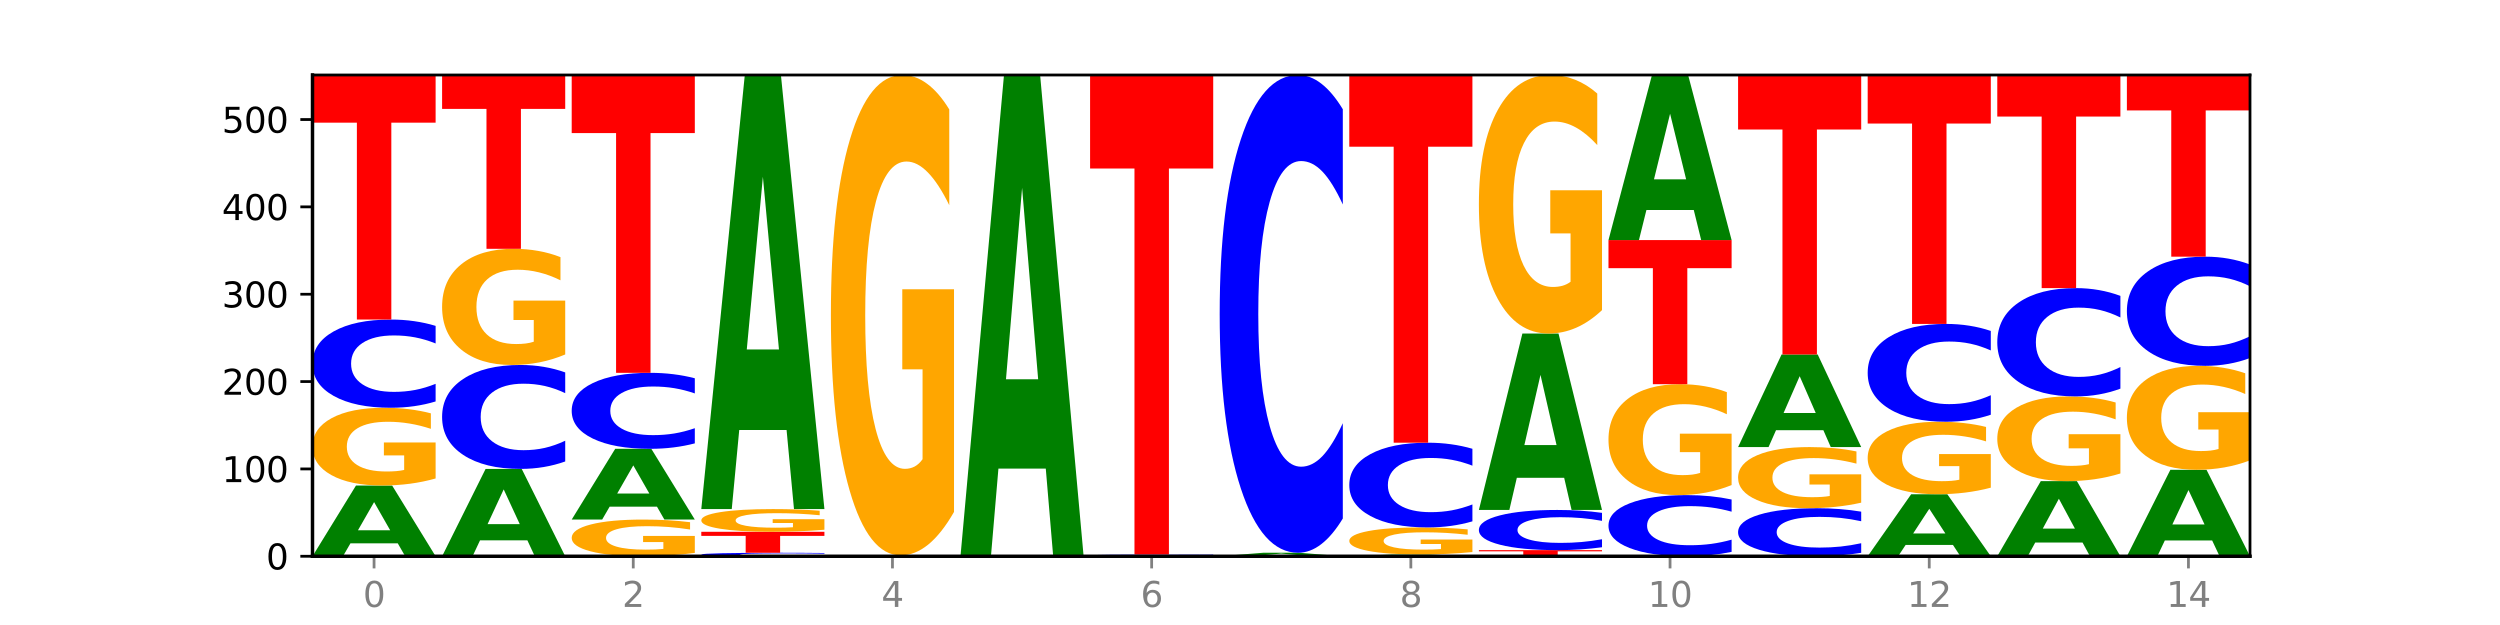
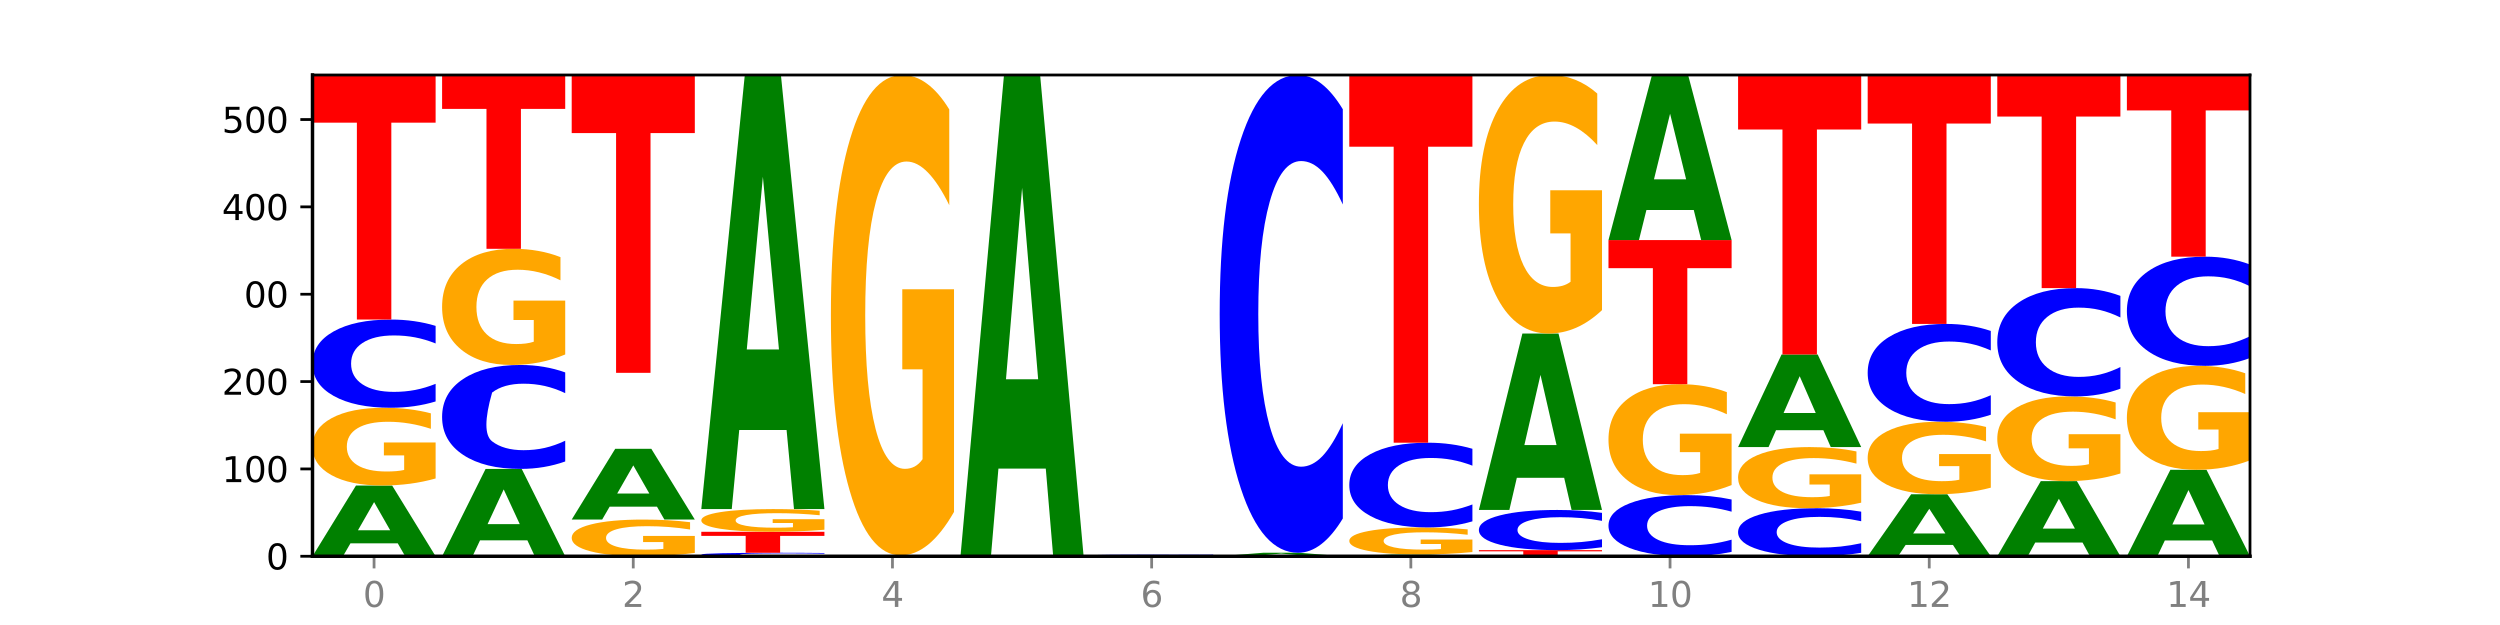
<svg xmlns="http://www.w3.org/2000/svg" xmlns:xlink="http://www.w3.org/1999/xlink" width="720pt" height="180pt" viewBox="0 0 720 180" version="1.1">
  <defs>
    <style type="text/css">*{stroke-linejoin: round; stroke-linecap: butt}</style>
  </defs>
  <g id="figure_1">
    <g id="patch_1">
-       <path d="M 0 180  L 720 180  L 720 0  L 0 0  z " style="fill: #ffffff" />
-     </g>
+       </g>
    <g id="axes_1">
      <g id="patch_2">
        <path d="M 90 160.2  L 648 160.2  L 648 21.6  L 90 21.6  z " style="fill: #ffffff" />
      </g>
      <g id="line2d_1">
        <path d="M 90 160.2  L 648 160.2  " clip-path="url(#p210a7f41fd)" style="fill: none; stroke: #000000; stroke-width: 0.5; stroke-linecap: square" />
      </g>
      <g id="patch_3">
        <path d="M 114.562 156.488  L 100.925 156.488  L 98.772 160.2  L 90 160.2  L 102.527 139.825  L 112.931 139.825  L 125.458 160.2  L 116.693 160.2  L 114.562 156.488  z M 103.1 152.707  L 112.365 152.707  L 107.74 144.602  L 103.1 152.707  z " clip-path="url(#p210a7f41fd)" style="fill: #008000" />
      </g>
      <g id="patch_4">
        <path d="M 125.458 137.8  Q 121.882 138.812 118.036 139.321  Q 114.19 139.825 110.089 139.825  Q 100.823 139.825 95.412 136.81  Q 90 133.795 90 128.638  Q 90 123.422 95.507 120.43  Q 101.022 117.438 110.614 117.438  Q 114.309 117.438 117.694 117.845  Q 121.088 118.247 124.091 119.042  L 124.091 123.505  Q 120.992 122.483 117.925 121.979  Q 114.857 121.47 111.774 121.47  Q 106.068 121.47 102.977 123.329  Q 99.886 125.184 99.886 128.638  Q 99.886 132.06 102.866 133.929  Q 105.846 135.792 111.329 135.792  Q 112.823 135.792 114.102 135.686  Q 115.382 135.575 116.399 135.344  L 116.399 131.154  L 110.558 131.154  L 110.558 127.422  L 125.458 127.422  L 125.458 137.8  z " clip-path="url(#p210a7f41fd)" style="fill: #ffa600" />
      </g>
      <g id="patch_5">
        <path d="M 125.458 115.617  Q 122.492 116.519 119.285 116.976  Q 116.078 117.438 112.585 117.438  Q 102.168 117.438 96.084 114.016  Q 90 110.594 90 104.743  Q 90 98.87 96.084 95.454  Q 102.168 92.032 112.585 92.032  Q 116.078 92.032 119.285 92.494  Q 122.492 92.95 125.458 93.853  L 125.458 98.917  Q 122.465 97.721 119.562 97.165  Q 116.658 96.608 113.451 96.608  Q 107.698 96.608 104.401 98.776  Q 101.114 100.938 101.114 104.743  Q 101.114 108.532 104.401 110.699  Q 107.698 112.861 113.451 112.861  Q 116.658 112.861 119.562 112.305  Q 122.465 111.744 125.458 110.547  L 125.458 115.617  z " clip-path="url(#p210a7f41fd)" style="fill: #0000ff" />
      </g>
      <g id="patch_6">
        <path d="M 90 21.6  L 125.458 21.6  L 125.458 35.336  L 112.701 35.336  L 112.701 92.032  L 102.781 92.032  L 102.781 35.336  L 90 35.336  L 90 21.6  z " clip-path="url(#p210a7f41fd)" style="fill: #ff0000" />
      </g>
      <g id="patch_7">
        <path d="M 151.886 155.618  L 138.25 155.618  L 136.097 160.2  L 127.324 160.2  L 139.852 135.046  L 150.255 135.046  L 162.783 160.2  L 154.018 160.2  L 151.886 155.618  z M 140.425 150.949  L 149.69 150.949  L 145.064 140.943  L 140.425 150.949  z " clip-path="url(#p210a7f41fd)" style="fill: #008000" />
      </g>
      <g id="patch_8">
-         <path d="M 162.783 132.9  Q 159.817 133.964 156.609 134.502  Q 153.402 135.046 149.909 135.046  Q 139.492 135.046 133.408 131.014  Q 127.324 126.983 127.324 120.088  Q 127.324 113.169 133.408 109.144  Q 139.492 105.112 149.909 105.112  Q 153.402 105.112 156.609 105.656  Q 159.817 106.194 162.783 107.258  L 162.783 113.225  Q 159.79 111.815 156.886 111.159  Q 153.983 110.504 150.776 110.504  Q 145.022 110.504 141.726 113.058  Q 138.438 115.605 138.438 120.088  Q 138.438 124.553 141.726 127.106  Q 145.022 129.654 150.776 129.654  Q 153.983 129.654 156.886 128.998  Q 159.79 128.337 162.783 126.927  L 162.783 132.9  z " clip-path="url(#p210a7f41fd)" style="fill: #0000ff" />
+         <path d="M 162.783 132.9  Q 159.817 133.964 156.609 134.502  Q 153.402 135.046 149.909 135.046  Q 139.492 135.046 133.408 131.014  Q 127.324 126.983 127.324 120.088  Q 127.324 113.169 133.408 109.144  Q 139.492 105.112 149.909 105.112  Q 153.402 105.112 156.609 105.656  Q 159.817 106.194 162.783 107.258  L 162.783 113.225  Q 159.79 111.815 156.886 111.159  Q 153.983 110.504 150.776 110.504  Q 145.022 110.504 141.726 113.058  Q 138.438 124.553 141.726 127.106  Q 145.022 129.654 150.776 129.654  Q 153.983 129.654 156.886 128.998  Q 159.79 128.337 162.783 126.927  L 162.783 132.9  z " clip-path="url(#p210a7f41fd)" style="fill: #0000ff" />
      </g>
      <g id="patch_9">
        <path d="M 162.783 102.085  Q 159.207 103.599 155.36 104.359  Q 151.514 105.112 147.414 105.112  Q 138.148 105.112 132.736 100.606  Q 127.324 96.1 127.324 88.395  Q 127.324 80.6 132.831 76.128  Q 138.346 71.657 147.938 71.657  Q 151.633 71.657 155.019 72.265  Q 158.412 72.866 161.416 74.055  L 161.416 80.724  Q 158.317 79.197 155.249 78.443  Q 152.182 77.683 149.098 77.683  Q 143.393 77.683 140.301 80.461  Q 137.21 83.233 137.21 88.395  Q 137.21 93.509 140.19 96.301  Q 143.17 99.086 148.653 99.086  Q 150.147 99.086 151.427 98.927  Q 152.706 98.761 153.723 98.416  L 153.723 92.154  L 147.883 92.154  L 147.883 86.577  L 162.783 86.577  L 162.783 102.085  z " clip-path="url(#p210a7f41fd)" style="fill: #ffa600" />
      </g>
      <g id="patch_10">
        <path d="M 127.324 21.6  L 162.783 21.6  L 162.783 31.363  L 150.026 31.363  L 150.026 71.657  L 140.106 71.657  L 140.106 31.363  L 127.324 31.363  L 127.324 21.6  z " clip-path="url(#p210a7f41fd)" style="fill: #ff0000" />
      </g>
      <g id="patch_11">
        <path d="M 200.107 159.244  Q 196.531 159.722 192.685 159.962  Q 188.839 160.2 184.738 160.2  Q 175.472 160.2 170.061 158.777  Q 164.649 157.354 164.649 154.921  Q 164.649 152.459 170.156 151.047  Q 175.671 149.635 185.263 149.635  Q 188.958 149.635 192.343 149.827  Q 195.736 150.017 198.74 150.392  L 198.74 152.498  Q 195.641 152.016 192.574 151.778  Q 189.506 151.538 186.423 151.538  Q 180.717 151.538 177.626 152.416  Q 174.535 153.291 174.535 154.921  Q 174.535 156.536 177.515 157.417  Q 180.495 158.297 185.978 158.297  Q 187.472 158.297 188.751 158.247  Q 190.031 158.194 191.048 158.085  L 191.048 156.108  L 185.207 156.108  L 185.207 154.347  L 200.107 154.347  L 200.107 159.244  z " clip-path="url(#p210a7f41fd)" style="fill: #ffa600" />
      </g>
      <g id="patch_12">
        <path d="M 189.211 145.924  L 175.574 145.924  L 173.421 149.635  L 164.649 149.635  L 177.176 129.26  L 187.58 129.26  L 200.107 149.635  L 191.342 149.635  L 189.211 145.924  z M 177.749 142.142  L 187.014 142.142  L 182.389 134.037  L 177.749 142.142  z " clip-path="url(#p210a7f41fd)" style="fill: #008000" />
      </g>
      <g id="patch_13">
-         <path d="M 200.107 127.692  Q 197.141 128.469 193.934 128.862  Q 190.727 129.26 187.233 129.26  Q 176.817 129.26 170.733 126.313  Q 164.649 123.365 164.649 118.325  Q 164.649 113.266 170.733 110.323  Q 176.817 107.376 187.233 107.376  Q 190.727 107.376 193.934 107.774  Q 197.141 108.167 200.107 108.945  L 200.107 113.307  Q 197.114 112.276 194.211 111.797  Q 191.307 111.318 188.1 111.318  Q 182.347 111.318 179.05 113.185  Q 175.762 115.047 175.762 118.325  Q 175.762 121.589 179.05 123.456  Q 182.347 125.318 188.1 125.318  Q 191.307 125.318 194.211 124.839  Q 197.114 124.355 200.107 123.325  L 200.107 127.692  z " clip-path="url(#p210a7f41fd)" style="fill: #0000ff" />
-       </g>
+         </g>
      <g id="patch_14">
        <path d="M 164.649 21.6  L 200.107 21.6  L 200.107 38.329  L 187.35 38.329  L 187.35 107.376  L 177.43 107.376  L 177.43 38.329  L 164.649 38.329  L 164.649 21.6  z " clip-path="url(#p210a7f41fd)" style="fill: #ff0000" />
      </g>
      <g id="patch_15">
        <path d="M 237.431 160.128  Q 234.465 160.164 231.258 160.182  Q 228.051 160.2 224.558 160.2  Q 214.141 160.2 208.057 160.064  Q 201.973 159.929 201.973 159.697  Q 201.973 159.465 208.057 159.329  Q 214.141 159.194 224.558 159.194  Q 228.051 159.194 231.258 159.212  Q 234.465 159.23 237.431 159.266  L 237.431 159.467  Q 234.439 159.419 231.535 159.397  Q 228.632 159.375 225.424 159.375  Q 219.671 159.375 216.375 159.461  Q 213.087 159.547 213.087 159.697  Q 213.087 159.847 216.375 159.933  Q 219.671 160.019 225.424 160.019  Q 228.632 160.019 231.535 159.997  Q 234.439 159.974 237.431 159.927  L 237.431 160.128  z " clip-path="url(#p210a7f41fd)" style="fill: #0000ff" />
      </g>
      <g id="patch_16">
        <path d="M 201.973 153.157  L 237.431 153.157  L 237.431 154.334  L 224.675 154.334  L 224.675 159.194  L 214.755 159.194  L 214.755 154.334  L 201.973 154.334  L 201.973 153.157  z " clip-path="url(#p210a7f41fd)" style="fill: #ff0000" />
      </g>
      <g id="patch_17">
        <path d="M 237.431 152.565  Q 233.855 152.861 230.009 153.01  Q 226.163 153.157 222.063 153.157  Q 212.797 153.157 207.385 152.276  Q 201.973 151.395 201.973 149.889  Q 201.973 148.365 207.48 147.491  Q 212.995 146.617 222.587 146.617  Q 226.282 146.617 229.668 146.736  Q 233.061 146.853 236.065 147.085  L 236.065 148.389  Q 232.965 148.091 229.898 147.943  Q 226.831 147.795 223.747 147.795  Q 218.041 147.795 214.95 148.338  Q 211.859 148.88 211.859 149.889  Q 211.859 150.889 214.839 151.434  Q 217.819 151.979 223.302 151.979  Q 224.796 151.979 226.076 151.948  Q 227.355 151.915 228.372 151.848  L 228.372 150.624  L 222.531 150.624  L 222.531 149.533  L 237.431 149.533  L 237.431 152.565  z " clip-path="url(#p210a7f41fd)" style="fill: #ffa600" />
      </g>
      <g id="patch_18">
        <path d="M 226.535 123.843  L 212.899 123.843  L 210.745 146.617  L 201.973 146.617  L 214.501 21.6  L 224.904 21.6  L 237.431 146.617  L 228.667 146.617  L 226.535 123.843  z M 215.073 100.64  L 224.339 100.64  L 219.713 50.912  L 215.073 100.64  z " clip-path="url(#p210a7f41fd)" style="fill: #008000" />
      </g>
      <g id="patch_19">
        <path d="M 274.756 160.182  Q 271.79 160.191 268.583 160.195  Q 265.375 160.2 261.882 160.2  Q 251.465 160.2 245.382 160.166  Q 239.298 160.132 239.298 160.074  Q 239.298 160.016 245.382 159.982  Q 251.465 159.948 261.882 159.948  Q 265.375 159.948 268.583 159.953  Q 271.79 159.958 274.756 159.966  L 274.756 160.017  Q 271.763 160.005 268.86 159.999  Q 265.956 159.994 262.749 159.994  Q 256.995 159.994 253.699 160.015  Q 250.411 160.037 250.411 160.074  Q 250.411 160.112 253.699 160.133  Q 256.995 160.155 262.749 160.155  Q 265.956 160.155 268.86 160.149  Q 271.763 160.144 274.756 160.132  L 274.756 160.182  z " clip-path="url(#p210a7f41fd)" style="fill: #0000ff" />
      </g>
      <g id="patch_20">
        <path d="M 274.756 147.431  Q 271.18 153.69 267.334 156.833  Q 263.487 159.948 259.387 159.948  Q 250.121 159.948 244.709 141.315  Q 239.298 122.682 239.298 90.817  Q 239.298 58.581 244.805 40.09  Q 250.32 21.6 259.911 21.6  Q 263.607 21.6 266.992 24.115  Q 270.385 26.601 273.389 31.517  L 273.389 59.095  Q 270.29 52.779 267.222 49.664  Q 264.155 46.52 261.072 46.52  Q 255.366 46.52 252.275 58.009  Q 249.183 69.469 249.183 90.817  Q 249.183 111.965 252.163 123.511  Q 255.143 135.028 260.627 135.028  Q 262.121 135.028 263.4 134.371  Q 264.679 133.685 265.697 132.256  L 265.697 106.364  L 259.856 106.364  L 259.856 83.301  L 274.756 83.301  L 274.756 147.431  z " clip-path="url(#p210a7f41fd)" style="fill: #ffa600" />
      </g>
      <g id="patch_21">
        <path d="M 301.184 134.951  L 287.547 134.951  L 285.394 160.2  L 276.622 160.2  L 289.15 21.6  L 299.553 21.6  L 312.08 160.2  L 303.315 160.2  L 301.184 134.951  z M 289.722 109.228  L 298.987 109.228  L 294.362 54.096  L 289.722 109.228  z " clip-path="url(#p210a7f41fd)" style="fill: #008000" />
      </g>
      <g id="patch_22">
        <path d="M 349.405 160.164  Q 346.439 160.182 343.231 160.191  Q 340.024 160.2 336.531 160.2  Q 326.114 160.2 320.03 160.132  Q 313.946 160.064 313.946 159.949  Q 313.946 159.832 320.03 159.765  Q 326.114 159.697 336.531 159.697  Q 340.024 159.697 343.231 159.706  Q 346.439 159.715 349.405 159.733  L 349.405 159.833  Q 346.412 159.81 343.508 159.799  Q 340.605 159.788 337.398 159.788  Q 331.644 159.788 328.348 159.83  Q 325.06 159.873 325.06 159.949  Q 325.06 160.024 328.348 160.067  Q 331.644 160.109 337.398 160.109  Q 340.605 160.109 343.508 160.098  Q 346.412 160.087 349.405 160.064  L 349.405 160.164  z " clip-path="url(#p210a7f41fd)" style="fill: #0000ff" />
      </g>
      <g id="patch_23">
-         <path d="M 313.946 21.6  L 349.405 21.6  L 349.405 48.533  L 336.648 48.533  L 336.648 159.697  L 326.728 159.697  L 326.728 48.533  L 313.946 48.533  L 313.946 21.6  z " clip-path="url(#p210a7f41fd)" style="fill: #ff0000" />
-       </g>
+         </g>
      <g id="patch_24">
        <path d="M 375.833 160.017  L 362.196 160.017  L 360.043 160.2  L 351.271 160.2  L 363.798 159.194  L 374.202 159.194  L 386.729 160.2  L 377.964 160.2  L 375.833 160.017  z M 364.371 159.83  L 373.636 159.83  L 369.011 159.43  L 364.371 159.83  z " clip-path="url(#p210a7f41fd)" style="fill: #008000" />
      </g>
      <g id="patch_25">
        <path d="M 386.729 149.331  Q 383.763 154.22 380.556 156.693  Q 377.349 159.194 373.856 159.194  Q 363.439 159.194 357.355 140.662  Q 351.271 122.131 351.271 90.44  Q 351.271 58.635 357.355 40.132  Q 363.439 21.6 373.856 21.6  Q 377.349 21.6 380.556 24.101  Q 383.763 26.574 386.729 31.463  L 386.729 58.89  Q 383.736 52.41 380.833 49.397  Q 377.929 46.385 374.722 46.385  Q 368.969 46.385 365.672 58.123  Q 362.385 69.833 362.385 90.44  Q 362.385 110.961 365.672 122.699  Q 368.969 134.409 374.722 134.409  Q 377.929 134.409 380.833 131.397  Q 383.736 128.355 386.729 121.875  L 386.729 149.331  z " clip-path="url(#p210a7f41fd)" style="fill: #0000ff" />
      </g>
      <g id="patch_26">
        <path d="M 413.157 160.108  L 399.521 160.108  L 397.367 160.2  L 388.595 160.2  L 401.123 159.697  L 411.526 159.697  L 424.054 160.2  L 415.289 160.2  L 413.157 160.108  z M 401.695 160.015  L 410.961 160.015  L 406.335 159.815  L 401.695 160.015  z " clip-path="url(#p210a7f41fd)" style="fill: #008000" />
      </g>
      <g id="patch_27">
        <path d="M 424.054 158.991  Q 420.477 159.344 416.631 159.521  Q 412.785 159.697 408.685 159.697  Q 399.419 159.697 394.007 158.647  Q 388.595 157.596 388.595 155.8  Q 388.595 153.983 394.102 152.941  Q 399.617 151.899 409.209 151.899  Q 412.904 151.899 416.29 152.041  Q 419.683 152.181 422.687 152.458  L 422.687 154.012  Q 419.587 153.656 416.52 153.481  Q 413.453 153.304 410.369 153.304  Q 404.664 153.304 401.572 153.951  Q 398.481 154.597 398.481 155.8  Q 398.481 156.992 401.461 157.643  Q 404.441 158.292 409.924 158.292  Q 411.418 158.292 412.698 158.255  Q 413.977 158.217 414.994 158.136  L 414.994 156.677  L 409.153 156.677  L 409.153 155.377  L 424.054 155.377  L 424.054 158.991  z " clip-path="url(#p210a7f41fd)" style="fill: #ffa600" />
      </g>
      <g id="patch_28">
        <path d="M 424.054 150.15  Q 421.087 151.017 417.88 151.456  Q 414.673 151.899 411.18 151.899  Q 400.763 151.899 394.679 148.613  Q 388.595 145.327 388.595 139.707  Q 388.595 134.067 394.679 130.786  Q 400.763 127.499 411.18 127.499  Q 414.673 127.499 417.88 127.943  Q 421.087 128.381 424.054 129.248  L 424.054 134.112  Q 421.061 132.963 418.157 132.429  Q 415.254 131.895 412.047 131.895  Q 406.293 131.895 402.997 133.976  Q 399.709 136.053 399.709 139.707  Q 399.709 143.346 402.997 145.427  Q 406.293 147.504 412.047 147.504  Q 415.254 147.504 418.157 146.97  Q 421.061 146.43 424.054 145.281  L 424.054 150.15  z " clip-path="url(#p210a7f41fd)" style="fill: #0000ff" />
      </g>
      <g id="patch_29">
        <path d="M 388.595 21.6  L 424.054 21.6  L 424.054 42.253  L 411.297 42.253  L 411.297 127.499  L 401.377 127.499  L 401.377 42.253  L 388.595 42.253  L 388.595 21.6  z " clip-path="url(#p210a7f41fd)" style="fill: #ff0000" />
      </g>
      <g id="patch_30">
        <path d="M 425.92 158.439  L 461.378 158.439  L 461.378 158.783  L 448.621 158.783  L 448.621 160.2  L 438.701 160.2  L 438.701 158.783  L 425.92 158.783  L 425.92 158.439  z " clip-path="url(#p210a7f41fd)" style="fill: #ff0000" />
      </g>
      <g id="patch_31">
        <path d="M 461.378 157.61  Q 458.412 158.021 455.205 158.229  Q 451.997 158.439 448.504 158.439  Q 438.088 158.439 432.004 156.881  Q 425.92 155.322 425.92 152.657  Q 425.92 149.983 432.004 148.427  Q 438.088 146.868 448.504 146.868  Q 451.997 146.868 455.205 147.079  Q 458.412 147.287 461.378 147.698  L 461.378 150.004  Q 458.385 149.459 455.482 149.206  Q 452.578 148.952 449.371 148.952  Q 443.618 148.952 440.321 149.94  Q 437.033 150.924 437.033 152.657  Q 437.033 154.383 440.321 155.37  Q 443.618 156.355 449.371 156.355  Q 452.578 156.355 455.482 156.102  Q 458.385 155.846 461.378 155.301  L 461.378 157.61  z " clip-path="url(#p210a7f41fd)" style="fill: #0000ff" />
      </g>
      <g id="patch_32">
        <path d="M 450.482 137.612  L 436.845 137.612  L 434.692 146.868  L 425.92 146.868  L 438.447 96.057  L 448.85 96.057  L 461.378 146.868  L 452.613 146.868  L 450.482 137.612  z M 439.02 128.181  L 448.285 128.181  L 443.66 107.97  L 439.02 128.181  z " clip-path="url(#p210a7f41fd)" style="fill: #008000" />
      </g>
      <g id="patch_33">
        <path d="M 461.378 89.32  Q 457.802 92.688 453.956 94.38  Q 450.11 96.057 446.009 96.057  Q 436.743 96.057 431.331 86.029  Q 425.92 76.001 425.92 58.851  Q 425.92 41.502 431.427 31.551  Q 436.942 21.6 446.533 21.6  Q 450.229 21.6 453.614 22.953  Q 457.007 24.292 460.011 26.937  L 460.011 41.779  Q 456.912 38.38 453.844 36.704  Q 450.777 35.012 447.694 35.012  Q 441.988 35.012 438.897 41.195  Q 435.805 47.362 435.805 58.851  Q 435.805 70.233 438.785 76.447  Q 441.765 82.645 447.249 82.645  Q 448.743 82.645 450.022 82.291  Q 451.302 81.922 452.319 81.153  L 452.319 67.218  L 446.478 67.218  L 446.478 54.806  L 461.378 54.806  L 461.378 89.32  z " clip-path="url(#p210a7f41fd)" style="fill: #ffa600" />
      </g>
      <g id="patch_34">
        <path d="M 498.702 158.938  Q 495.736 159.563 492.529 159.88  Q 489.322 160.2 485.829 160.2  Q 475.412 160.2 469.328 157.829  Q 463.244 155.457 463.244 151.401  Q 463.244 147.331 469.328 144.964  Q 475.412 142.592 485.829 142.592  Q 489.322 142.592 492.529 142.912  Q 495.736 143.229 498.702 143.854  L 498.702 147.364  Q 495.71 146.535 492.806 146.149  Q 489.903 145.764 486.695 145.764  Q 480.942 145.764 477.645 147.266  Q 474.358 148.764 474.358 151.401  Q 474.358 154.028 477.645 155.53  Q 480.942 157.028 486.695 157.028  Q 489.903 157.028 492.806 156.643  Q 495.71 156.254 498.702 155.424  L 498.702 158.938  z " clip-path="url(#p210a7f41fd)" style="fill: #0000ff" />
      </g>
      <g id="patch_35">
        <path d="M 498.702 139.702  Q 495.126 141.147 491.28 141.873  Q 487.434 142.592 483.333 142.592  Q 474.068 142.592 468.656 138.289  Q 463.244 133.987 463.244 126.629  Q 463.244 119.185 468.751 114.916  Q 474.266 110.646 483.858 110.646  Q 487.553 110.646 490.938 111.227  Q 494.332 111.801 497.336 112.936  L 497.336 119.304  Q 494.236 117.846 491.169 117.126  Q 488.101 116.4 485.018 116.4  Q 479.312 116.4 476.221 119.053  Q 473.13 121.699 473.13 126.629  Q 473.13 131.512 476.11 134.178  Q 479.09 136.838 484.573 136.838  Q 486.067 136.838 487.347 136.686  Q 488.626 136.528 489.643 136.198  L 489.643 130.219  L 483.802 130.219  L 483.802 124.893  L 498.702 124.893  L 498.702 139.702  z " clip-path="url(#p210a7f41fd)" style="fill: #ffa600" />
      </g>
      <g id="patch_36">
        <path d="M 463.244 69.142  L 498.702 69.142  L 498.702 77.236  L 485.946 77.236  L 485.946 110.646  L 476.026 110.646  L 476.026 77.236  L 463.244 77.236  L 463.244 69.142  z " clip-path="url(#p210a7f41fd)" style="fill: #ff0000" />
      </g>
      <g id="patch_37">
        <path d="M 487.806 60.481  L 474.169 60.481  L 472.016 69.142  L 463.244 69.142  L 475.772 21.6  L 486.175 21.6  L 498.702 69.142  L 489.937 69.142  L 487.806 60.481  z M 476.344 51.657  L 485.609 51.657  L 480.984 32.747  L 476.344 51.657  z " clip-path="url(#p210a7f41fd)" style="fill: #008000" />
      </g>
      <g id="patch_38">
        <path d="M 536.027 159.208  Q 533.061 159.7 529.854 159.949  Q 526.646 160.2 523.153 160.2  Q 512.736 160.2 506.652 158.337  Q 500.569 156.473 500.569 153.287  Q 500.569 150.089 506.652 148.228  Q 512.736 146.365 523.153 146.365  Q 526.646 146.365 529.854 146.617  Q 533.061 146.865 536.027 147.357  L 536.027 150.115  Q 533.034 149.463 530.13 149.16  Q 527.227 148.857 524.02 148.857  Q 518.266 148.857 514.97 150.037  Q 511.682 151.215 511.682 153.287  Q 511.682 155.35 514.97 156.531  Q 518.266 157.708 524.02 157.708  Q 527.227 157.708 530.13 157.405  Q 533.034 157.099 536.027 156.448  L 536.027 159.208  z " clip-path="url(#p210a7f41fd)" style="fill: #0000ff" />
      </g>
      <g id="patch_39">
        <path d="M 536.027 144.772  Q 532.451 145.569 528.605 145.969  Q 524.758 146.365 520.658 146.365  Q 511.392 146.365 505.98 143.994  Q 500.569 141.622 500.569 137.567  Q 500.569 133.464 506.076 131.11  Q 511.591 128.757 521.182 128.757  Q 524.878 128.757 528.263 129.077  Q 531.656 129.394 534.66 130.019  L 534.66 133.529  Q 531.561 132.725 528.493 132.329  Q 525.426 131.929 522.343 131.929  Q 516.637 131.929 513.546 133.391  Q 510.454 134.85 510.454 137.567  Q 510.454 140.258 513.434 141.728  Q 516.414 143.193 521.898 143.193  Q 523.391 143.193 524.671 143.11  Q 525.95 143.023 526.968 142.841  L 526.968 139.545  L 521.127 139.545  L 521.127 136.61  L 536.027 136.61  L 536.027 144.772  z " clip-path="url(#p210a7f41fd)" style="fill: #ffa600" />
      </g>
      <g id="patch_40">
        <path d="M 525.13 123.9  L 511.494 123.9  L 509.341 128.757  L 500.569 128.757  L 513.096 102.094  L 523.499 102.094  L 536.027 128.757  L 527.262 128.757  L 525.13 123.9  z M 513.669 118.951  L 522.934 118.951  L 518.309 108.345  L 513.669 118.951  z " clip-path="url(#p210a7f41fd)" style="fill: #008000" />
      </g>
      <g id="patch_41">
        <path d="M 500.569 21.6  L 536.027 21.6  L 536.027 37.299  L 523.27 37.299  L 523.27 102.094  L 513.35 102.094  L 513.35 37.299  L 500.569 37.299  L 500.569 21.6  z " clip-path="url(#p210a7f41fd)" style="fill: #ff0000" />
      </g>
      <g id="patch_42">
        <path d="M 562.455 156.947  L 548.818 156.947  L 546.665 160.2  L 537.893 160.2  L 550.42 142.34  L 560.824 142.34  L 573.351 160.2  L 564.586 160.2  L 562.455 156.947  z M 550.993 153.632  L 560.258 153.632  L 555.633 146.528  L 550.993 153.632  z " clip-path="url(#p210a7f41fd)" style="fill: #008000" />
      </g>
      <g id="patch_43">
        <path d="M 573.351 140.451  Q 569.775 141.396 565.929 141.87  Q 562.083 142.34 557.982 142.34  Q 548.716 142.34 543.305 139.529  Q 537.893 136.717 537.893 131.908  Q 537.893 127.043 543.4 124.253  Q 548.915 121.462 558.507 121.462  Q 562.202 121.462 565.587 121.842  Q 568.98 122.217 571.984 122.959  L 571.984 127.121  Q 568.885 126.168 565.818 125.698  Q 562.75 125.223 559.667 125.223  Q 553.961 125.223 550.87 126.957  Q 547.779 128.686 547.779 131.908  Q 547.779 135.099 550.759 136.842  Q 553.739 138.58 559.222 138.58  Q 560.716 138.58 561.995 138.481  Q 563.275 138.377 564.292 138.161  L 564.292 134.254  L 558.451 134.254  L 558.451 130.774  L 573.351 130.774  L 573.351 140.451  z " clip-path="url(#p210a7f41fd)" style="fill: #ffa600" />
      </g>
      <g id="patch_44">
        <path d="M 573.351 119.443  Q 570.385 120.444 567.178 120.95  Q 563.971 121.462 560.478 121.462  Q 550.061 121.462 543.977 117.668  Q 537.893 113.874 537.893 107.385  Q 537.893 100.873 543.977 97.084  Q 550.061 93.29 560.478 93.29  Q 563.971 93.29 567.178 93.802  Q 570.385 94.308 573.351 95.309  L 573.351 100.925  Q 570.358 99.598 567.455 98.981  Q 564.551 98.364 561.344 98.364  Q 555.591 98.364 552.294 100.768  Q 549.007 103.166 549.007 107.385  Q 549.007 111.587 552.294 113.99  Q 555.591 116.388 561.344 116.388  Q 564.551 116.388 567.455 115.771  Q 570.358 115.148 573.351 113.821  L 573.351 119.443  z " clip-path="url(#p210a7f41fd)" style="fill: #0000ff" />
      </g>
      <g id="patch_45">
        <path d="M 537.893 21.6  L 573.351 21.6  L 573.351 35.581  L 560.594 35.581  L 560.594 93.29  L 550.674 93.29  L 550.674 35.581  L 537.893 35.581  L 537.893 21.6  z " clip-path="url(#p210a7f41fd)" style="fill: #ff0000" />
      </g>
      <g id="patch_46">
        <path d="M 599.779 156.259  L 586.143 156.259  L 583.99 160.2  L 575.217 160.2  L 587.745 138.567  L 598.148 138.567  L 610.676 160.2  L 601.911 160.2  L 599.779 156.259  z M 588.318 152.244  L 597.583 152.244  L 592.957 143.639  L 588.318 152.244  z " clip-path="url(#p210a7f41fd)" style="fill: #008000" />
      </g>
      <g id="patch_47">
        <path d="M 610.676 136.36  Q 607.1 137.464 603.253 138.018  Q 599.407 138.567 595.307 138.567  Q 586.041 138.567 580.629 135.281  Q 575.217 131.995 575.217 126.375  Q 575.217 120.69 580.724 117.429  Q 586.239 114.168 595.831 114.168  Q 599.526 114.168 602.912 114.611  Q 606.305 115.05 609.309 115.917  L 609.309 120.78  Q 606.21 119.667 603.142 119.117  Q 600.075 118.563 596.991 118.563  Q 591.286 118.563 588.194 120.589  Q 585.103 122.61 585.103 126.375  Q 585.103 130.105 588.083 132.141  Q 591.063 134.172 596.546 134.172  Q 598.04 134.172 599.32 134.056  Q 600.599 133.935 601.616 133.683  L 601.616 129.117  L 595.776 129.117  L 595.776 125.049  L 610.676 125.049  L 610.676 136.36  z " clip-path="url(#p210a7f41fd)" style="fill: #ffa600" />
      </g>
      <g id="patch_48">
        <path d="M 610.676 111.932  Q 607.71 113.04 604.502 113.601  Q 601.295 114.168 597.802 114.168  Q 587.385 114.168 581.301 109.967  Q 575.217 105.766 575.217 98.582  Q 575.217 91.372 581.301 87.177  Q 587.385 82.976 597.802 82.976  Q 601.295 82.976 604.502 83.543  Q 607.71 84.104 610.676 85.212  L 610.676 91.43  Q 607.683 89.961 604.779 89.278  Q 601.876 88.595 598.669 88.595  Q 592.915 88.595 589.619 91.256  Q 586.331 93.91 586.331 98.582  Q 586.331 103.234 589.619 105.895  Q 592.915 108.549 598.669 108.549  Q 601.876 108.549 604.779 107.866  Q 607.683 107.177 610.676 105.708  L 610.676 111.932  z " clip-path="url(#p210a7f41fd)" style="fill: #0000ff" />
      </g>
      <g id="patch_49">
        <path d="M 575.217 21.6  L 610.676 21.6  L 610.676 33.57  L 597.919 33.57  L 597.919 82.976  L 587.999 82.976  L 587.999 33.57  L 575.217 33.57  L 575.217 21.6  z " clip-path="url(#p210a7f41fd)" style="fill: #ff0000" />
      </g>
      <g id="patch_50">
        <path d="M 637.104 155.663  L 623.467 155.663  L 621.314 160.2  L 612.542 160.2  L 625.069 135.297  L 635.473 135.297  L 648 160.2  L 639.235 160.2  L 637.104 155.663  z M 625.642 151.042  L 634.907 151.042  L 630.282 141.136  L 625.642 151.042  z " clip-path="url(#p210a7f41fd)" style="fill: #008000" />
      </g>
      <g id="patch_51">
        <path d="M 648 132.589  Q 644.424 133.943 640.578 134.623  Q 636.732 135.297 632.631 135.297  Q 623.365 135.297 617.954 131.266  Q 612.542 127.234 612.542 120.34  Q 612.542 113.365 618.049 109.364  Q 623.564 105.364 633.156 105.364  Q 636.851 105.364 640.236 105.908  Q 643.629 106.446 646.633 107.509  L 646.633 113.476  Q 643.534 112.11 640.467 111.436  Q 637.399 110.756 634.316 110.756  Q 628.61 110.756 625.519 113.241  Q 622.428 115.721 622.428 120.34  Q 622.428 124.915 625.408 127.414  Q 628.388 129.905 633.871 129.905  Q 635.365 129.905 636.644 129.763  Q 637.924 129.615 638.941 129.306  L 638.941 123.704  L 633.1 123.704  L 633.1 118.714  L 648 118.714  L 648 132.589  z " clip-path="url(#p210a7f41fd)" style="fill: #ffa600" />
      </g>
      <g id="patch_52">
        <path d="M 648 103.11  Q 645.034 104.227 641.827 104.792  Q 638.62 105.364 635.126 105.364  Q 624.71 105.364 618.626 101.129  Q 612.542 96.894 612.542 89.652  Q 612.542 82.384 618.626 78.156  Q 624.71 73.921 635.126 73.921  Q 638.62 73.921 641.827 74.492  Q 645.034 75.058 648 76.175  L 648 82.442  Q 645.007 80.962 642.104 80.273  Q 639.2 79.585 635.993 79.585  Q 630.24 79.585 626.943 82.267  Q 623.655 84.943 623.655 89.652  Q 623.655 94.341 626.943 97.024  Q 630.24 99.7 635.993 99.7  Q 639.2 99.7 642.104 99.011  Q 645.007 98.317 648 96.836  L 648 103.11  z " clip-path="url(#p210a7f41fd)" style="fill: #0000ff" />
      </g>
      <g id="patch_53">
        <path d="M 612.542 21.6  L 648 21.6  L 648 31.804  L 635.243 31.804  L 635.243 73.921  L 625.323 73.921  L 625.323 31.804  L 612.542 31.804  L 612.542 21.6  z " clip-path="url(#p210a7f41fd)" style="fill: #ff0000" />
      </g>
      <g id="matplotlib.axis_1">
        <g id="xtick_1">
          <g id="line2d_2">
            <defs>
              <path id="m199c9178ba" d="M 0 0  L 0 3.5  " style="stroke: #808080; stroke-width: 0.8" />
            </defs>
            <g>
              <use xlink:href="#m199c9178ba" x="107.729" y="160.2" style="fill: #808080; stroke: #808080; stroke-width: 0.8" />
            </g>
          </g>
          <g id="text_1">
            <g style="fill: #808080" transform="translate(104.548 174.798) scale(0.1 -0.1)">
              <defs>
                <path id="DejaVuSans-30" d="M 2034 4250  Q 1547 4250 1301 3770  Q 1056 3291 1056 2328  Q 1056 1369 1301 889  Q 1547 409 2034 409  Q 2525 409 2770 889  Q 3016 1369 3016 2328  Q 3016 3291 2770 3770  Q 2525 4250 2034 4250  z M 2034 4750  Q 2819 4750 3233 4129  Q 3647 3509 3647 2328  Q 3647 1150 3233 529  Q 2819 -91 2034 -91  Q 1250 -91 836 529  Q 422 1150 422 2328  Q 422 3509 836 4129  Q 1250 4750 2034 4750  z " transform="scale(0.016)" />
              </defs>
              <use xlink:href="#DejaVuSans-30" />
            </g>
          </g>
        </g>
        <g id="xtick_2">
          <g id="line2d_3">
            <g>
              <use xlink:href="#m199c9178ba" x="182.378" y="160.2" style="fill: #808080; stroke: #808080; stroke-width: 0.8" />
            </g>
          </g>
          <g id="text_2">
            <g style="fill: #808080" transform="translate(179.197 174.798) scale(0.1 -0.1)">
              <defs>
                <path id="DejaVuSans-32" d="M 1228 531  L 3431 531  L 3431 0  L 469 0  L 469 531  Q 828 903 1448 1529  Q 2069 2156 2228 2338  Q 2531 2678 2651 2914  Q 2772 3150 2772 3378  Q 2772 3750 2511 3984  Q 2250 4219 1831 4219  Q 1534 4219 1204 4116  Q 875 4013 500 3803  L 500 4441  Q 881 4594 1212 4672  Q 1544 4750 1819 4750  Q 2544 4750 2975 4387  Q 3406 4025 3406 3419  Q 3406 3131 3298 2873  Q 3191 2616 2906 2266  Q 2828 2175 2409 1742  Q 1991 1309 1228 531  z " transform="scale(0.016)" />
              </defs>
              <use xlink:href="#DejaVuSans-32" />
            </g>
          </g>
        </g>
        <g id="xtick_3">
          <g id="line2d_4">
            <g>
              <use xlink:href="#m199c9178ba" x="257.027" y="160.2" style="fill: #808080; stroke: #808080; stroke-width: 0.8" />
            </g>
          </g>
          <g id="text_3">
            <g style="fill: #808080" transform="translate(253.846 174.798) scale(0.1 -0.1)">
              <defs>
                <path id="DejaVuSans-34" d="M 2419 4116  L 825 1625  L 2419 1625  L 2419 4116  z M 2253 4666  L 3047 4666  L 3047 1625  L 3713 1625  L 3713 1100  L 3047 1100  L 3047 0  L 2419 0  L 2419 1100  L 313 1100  L 313 1709  L 2253 4666  z " transform="scale(0.016)" />
              </defs>
              <use xlink:href="#DejaVuSans-34" />
            </g>
          </g>
        </g>
        <g id="xtick_4">
          <g id="line2d_5">
            <g>
              <use xlink:href="#m199c9178ba" x="331.676" y="160.2" style="fill: #808080; stroke: #808080; stroke-width: 0.8" />
            </g>
          </g>
          <g id="text_4">
            <g style="fill: #808080" transform="translate(328.494 174.798) scale(0.1 -0.1)">
              <defs>
                <path id="DejaVuSans-36" d="M 2113 2584  Q 1688 2584 1439 2293  Q 1191 2003 1191 1497  Q 1191 994 1439 701  Q 1688 409 2113 409  Q 2538 409 2786 701  Q 3034 994 3034 1497  Q 3034 2003 2786 2293  Q 2538 2584 2113 2584  z M 3366 4563  L 3366 3988  Q 3128 4100 2886 4159  Q 2644 4219 2406 4219  Q 1781 4219 1451 3797  Q 1122 3375 1075 2522  Q 1259 2794 1537 2939  Q 1816 3084 2150 3084  Q 2853 3084 3261 2657  Q 3669 2231 3669 1497  Q 3669 778 3244 343  Q 2819 -91 2113 -91  Q 1303 -91 875 529  Q 447 1150 447 2328  Q 447 3434 972 4092  Q 1497 4750 2381 4750  Q 2619 4750 2861 4703  Q 3103 4656 3366 4563  z " transform="scale(0.016)" />
              </defs>
              <use xlink:href="#DejaVuSans-36" />
            </g>
          </g>
        </g>
        <g id="xtick_5">
          <g id="line2d_6">
            <g>
              <use xlink:href="#m199c9178ba" x="406.324" y="160.2" style="fill: #808080; stroke: #808080; stroke-width: 0.8" />
            </g>
          </g>
          <g id="text_5">
            <g style="fill: #808080" transform="translate(403.143 174.798) scale(0.1 -0.1)">
              <defs>
                <path id="DejaVuSans-38" d="M 2034 2216  Q 1584 2216 1326 1975  Q 1069 1734 1069 1313  Q 1069 891 1326 650  Q 1584 409 2034 409  Q 2484 409 2743 651  Q 3003 894 3003 1313  Q 3003 1734 2745 1975  Q 2488 2216 2034 2216  z M 1403 2484  Q 997 2584 770 2862  Q 544 3141 544 3541  Q 544 4100 942 4425  Q 1341 4750 2034 4750  Q 2731 4750 3128 4425  Q 3525 4100 3525 3541  Q 3525 3141 3298 2862  Q 3072 2584 2669 2484  Q 3125 2378 3379 2068  Q 3634 1759 3634 1313  Q 3634 634 3220 271  Q 2806 -91 2034 -91  Q 1263 -91 848 271  Q 434 634 434 1313  Q 434 1759 690 2068  Q 947 2378 1403 2484  z M 1172 3481  Q 1172 3119 1398 2916  Q 1625 2713 2034 2713  Q 2441 2713 2670 2916  Q 2900 3119 2900 3481  Q 2900 3844 2670 4047  Q 2441 4250 2034 4250  Q 1625 4250 1398 4047  Q 1172 3844 1172 3481  z " transform="scale(0.016)" />
              </defs>
              <use xlink:href="#DejaVuSans-38" />
            </g>
          </g>
        </g>
        <g id="xtick_6">
          <g id="line2d_7">
            <g>
              <use xlink:href="#m199c9178ba" x="480.973" y="160.2" style="fill: #808080; stroke: #808080; stroke-width: 0.8" />
            </g>
          </g>
          <g id="text_6">
            <g style="fill: #808080" transform="translate(474.611 174.798) scale(0.1 -0.1)">
              <defs>
                <path id="DejaVuSans-31" d="M 794 531  L 1825 531  L 1825 4091  L 703 3866  L 703 4441  L 1819 4666  L 2450 4666  L 2450 531  L 3481 531  L 3481 0  L 794 0  L 794 531  z " transform="scale(0.016)" />
              </defs>
              <use xlink:href="#DejaVuSans-31" />
              <use xlink:href="#DejaVuSans-30" x="63.623" />
            </g>
          </g>
        </g>
        <g id="xtick_7">
          <g id="line2d_8">
            <g>
              <use xlink:href="#m199c9178ba" x="555.622" y="160.2" style="fill: #808080; stroke: #808080; stroke-width: 0.8" />
            </g>
          </g>
          <g id="text_7">
            <g style="fill: #808080" transform="translate(549.26 174.798) scale(0.1 -0.1)">
              <use xlink:href="#DejaVuSans-31" />
              <use xlink:href="#DejaVuSans-32" x="63.623" />
            </g>
          </g>
        </g>
        <g id="xtick_8">
          <g id="line2d_9">
            <g>
              <use xlink:href="#m199c9178ba" x="630.271" y="160.2" style="fill: #808080; stroke: #808080; stroke-width: 0.8" />
            </g>
          </g>
          <g id="text_8">
            <g style="fill: #808080" transform="translate(623.908 174.798) scale(0.1 -0.1)">
              <use xlink:href="#DejaVuSans-31" />
              <use xlink:href="#DejaVuSans-34" x="63.623" />
            </g>
          </g>
        </g>
      </g>
      <g id="matplotlib.axis_2">
        <g id="ytick_1">
          <g id="line2d_10">
            <defs>
              <path id="m1dc3e32241" d="M 0 0  L -3.5 0  " style="stroke: #000000; stroke-width: 0.8" />
            </defs>
            <g>
              <use xlink:href="#m1dc3e32241" x="90" y="160.2" style="stroke: #000000; stroke-width: 0.8" />
            </g>
          </g>
          <g id="text_9">
            <g transform="translate(76.638 163.999) scale(0.1 -0.1)">
              <use xlink:href="#DejaVuSans-30" />
            </g>
          </g>
        </g>
        <g id="ytick_2">
          <g id="line2d_11">
            <g>
              <use xlink:href="#m1dc3e32241" x="90" y="135.046" style="stroke: #000000; stroke-width: 0.8" />
            </g>
          </g>
          <g id="text_10">
            <g transform="translate(63.913 138.845) scale(0.1 -0.1)">
              <use xlink:href="#DejaVuSans-31" />
              <use xlink:href="#DejaVuSans-30" x="63.623" />
              <use xlink:href="#DejaVuSans-30" x="127.246" />
            </g>
          </g>
        </g>
        <g id="ytick_3">
          <g id="line2d_12">
            <g>
              <use xlink:href="#m1dc3e32241" x="90" y="109.891" style="stroke: #000000; stroke-width: 0.8" />
            </g>
          </g>
          <g id="text_11">
            <g transform="translate(63.913 113.691) scale(0.1 -0.1)">
              <use xlink:href="#DejaVuSans-32" />
              <use xlink:href="#DejaVuSans-30" x="63.623" />
              <use xlink:href="#DejaVuSans-30" x="127.246" />
            </g>
          </g>
        </g>
        <g id="ytick_4">
          <g id="line2d_13">
            <g>
              <use xlink:href="#m1dc3e32241" x="90" y="84.737" style="stroke: #000000; stroke-width: 0.8" />
            </g>
          </g>
          <g id="text_12">
            <g transform="translate(63.913 88.536) scale(0.1 -0.1)">
              <defs>
-                 <path id="DejaVuSans-33" d="M 2597 2516  Q 3050 2419 3304 2112  Q 3559 1806 3559 1356  Q 3559 666 3084 287  Q 2609 -91 1734 -91  Q 1441 -91 1130 -33  Q 819 25 488 141  L 488 750  Q 750 597 1062 519  Q 1375 441 1716 441  Q 2309 441 2620 675  Q 2931 909 2931 1356  Q 2931 1769 2642 2001  Q 2353 2234 1838 2234  L 1294 2234  L 1294 2753  L 1863 2753  Q 2328 2753 2575 2939  Q 2822 3125 2822 3475  Q 2822 3834 2567 4026  Q 2313 4219 1838 4219  Q 1578 4219 1281 4162  Q 984 4106 628 3988  L 628 4550  Q 988 4650 1302 4700  Q 1616 4750 1894 4750  Q 2613 4750 3031 4423  Q 3450 4097 3450 3541  Q 3450 3153 3228 2886  Q 3006 2619 2597 2516  z " transform="scale(0.016)" />
-               </defs>
+                 </defs>
              <use xlink:href="#DejaVuSans-33" />
              <use xlink:href="#DejaVuSans-30" x="63.623" />
              <use xlink:href="#DejaVuSans-30" x="127.246" />
            </g>
          </g>
        </g>
        <g id="ytick_5">
          <g id="line2d_14">
            <g>
              <use xlink:href="#m1dc3e32241" x="90" y="59.583" style="stroke: #000000; stroke-width: 0.8" />
            </g>
          </g>
          <g id="text_13">
            <g transform="translate(63.913 63.382) scale(0.1 -0.1)">
              <use xlink:href="#DejaVuSans-34" />
              <use xlink:href="#DejaVuSans-30" x="63.623" />
              <use xlink:href="#DejaVuSans-30" x="127.246" />
            </g>
          </g>
        </g>
        <g id="ytick_6">
          <g id="line2d_15">
            <g>
              <use xlink:href="#m1dc3e32241" x="90" y="34.429" style="stroke: #000000; stroke-width: 0.8" />
            </g>
          </g>
          <g id="text_14">
            <g transform="translate(63.913 38.228) scale(0.1 -0.1)">
              <defs>
                <path id="DejaVuSans-35" d="M 691 4666  L 3169 4666  L 3169 4134  L 1269 4134  L 1269 2991  Q 1406 3038 1543 3061  Q 1681 3084 1819 3084  Q 2600 3084 3056 2656  Q 3513 2228 3513 1497  Q 3513 744 3044 326  Q 2575 -91 1722 -91  Q 1428 -91 1123 -41  Q 819 9 494 109  L 494 744  Q 775 591 1075 516  Q 1375 441 1709 441  Q 2250 441 2565 725  Q 2881 1009 2881 1497  Q 2881 1984 2565 2268  Q 2250 2553 1709 2553  Q 1456 2553 1204 2497  Q 953 2441 691 2322  L 691 4666  z " transform="scale(0.016)" />
              </defs>
              <use xlink:href="#DejaVuSans-35" />
              <use xlink:href="#DejaVuSans-30" x="63.623" />
              <use xlink:href="#DejaVuSans-30" x="127.246" />
            </g>
          </g>
        </g>
      </g>
      <g id="patch_54">
        <path d="M 90 160.2  L 90 21.6  " style="fill: none; stroke: #000000; stroke-linejoin: miter; stroke-linecap: square" />
      </g>
      <g id="patch_55">
        <path d="M 648 160.2  L 648 21.6  " style="fill: none; stroke: #000000; stroke-width: 0.8; stroke-linejoin: miter; stroke-linecap: square" />
      </g>
      <g id="patch_56">
        <path d="M 90 160.2  L 648 160.2  " style="fill: none; stroke: #000000; stroke-linejoin: miter; stroke-linecap: square" />
      </g>
      <g id="patch_57">
        <path d="M 90 21.6  L 648 21.6  " style="fill: none; stroke: #000000; stroke-width: 0.8; stroke-linejoin: miter; stroke-linecap: square" />
      </g>
    </g>
  </g>
  <defs>
    <clipPath id="p210a7f41fd">
      <rect x="90" y="21.6" width="558" height="138.6" />
    </clipPath>
  </defs>
</svg>